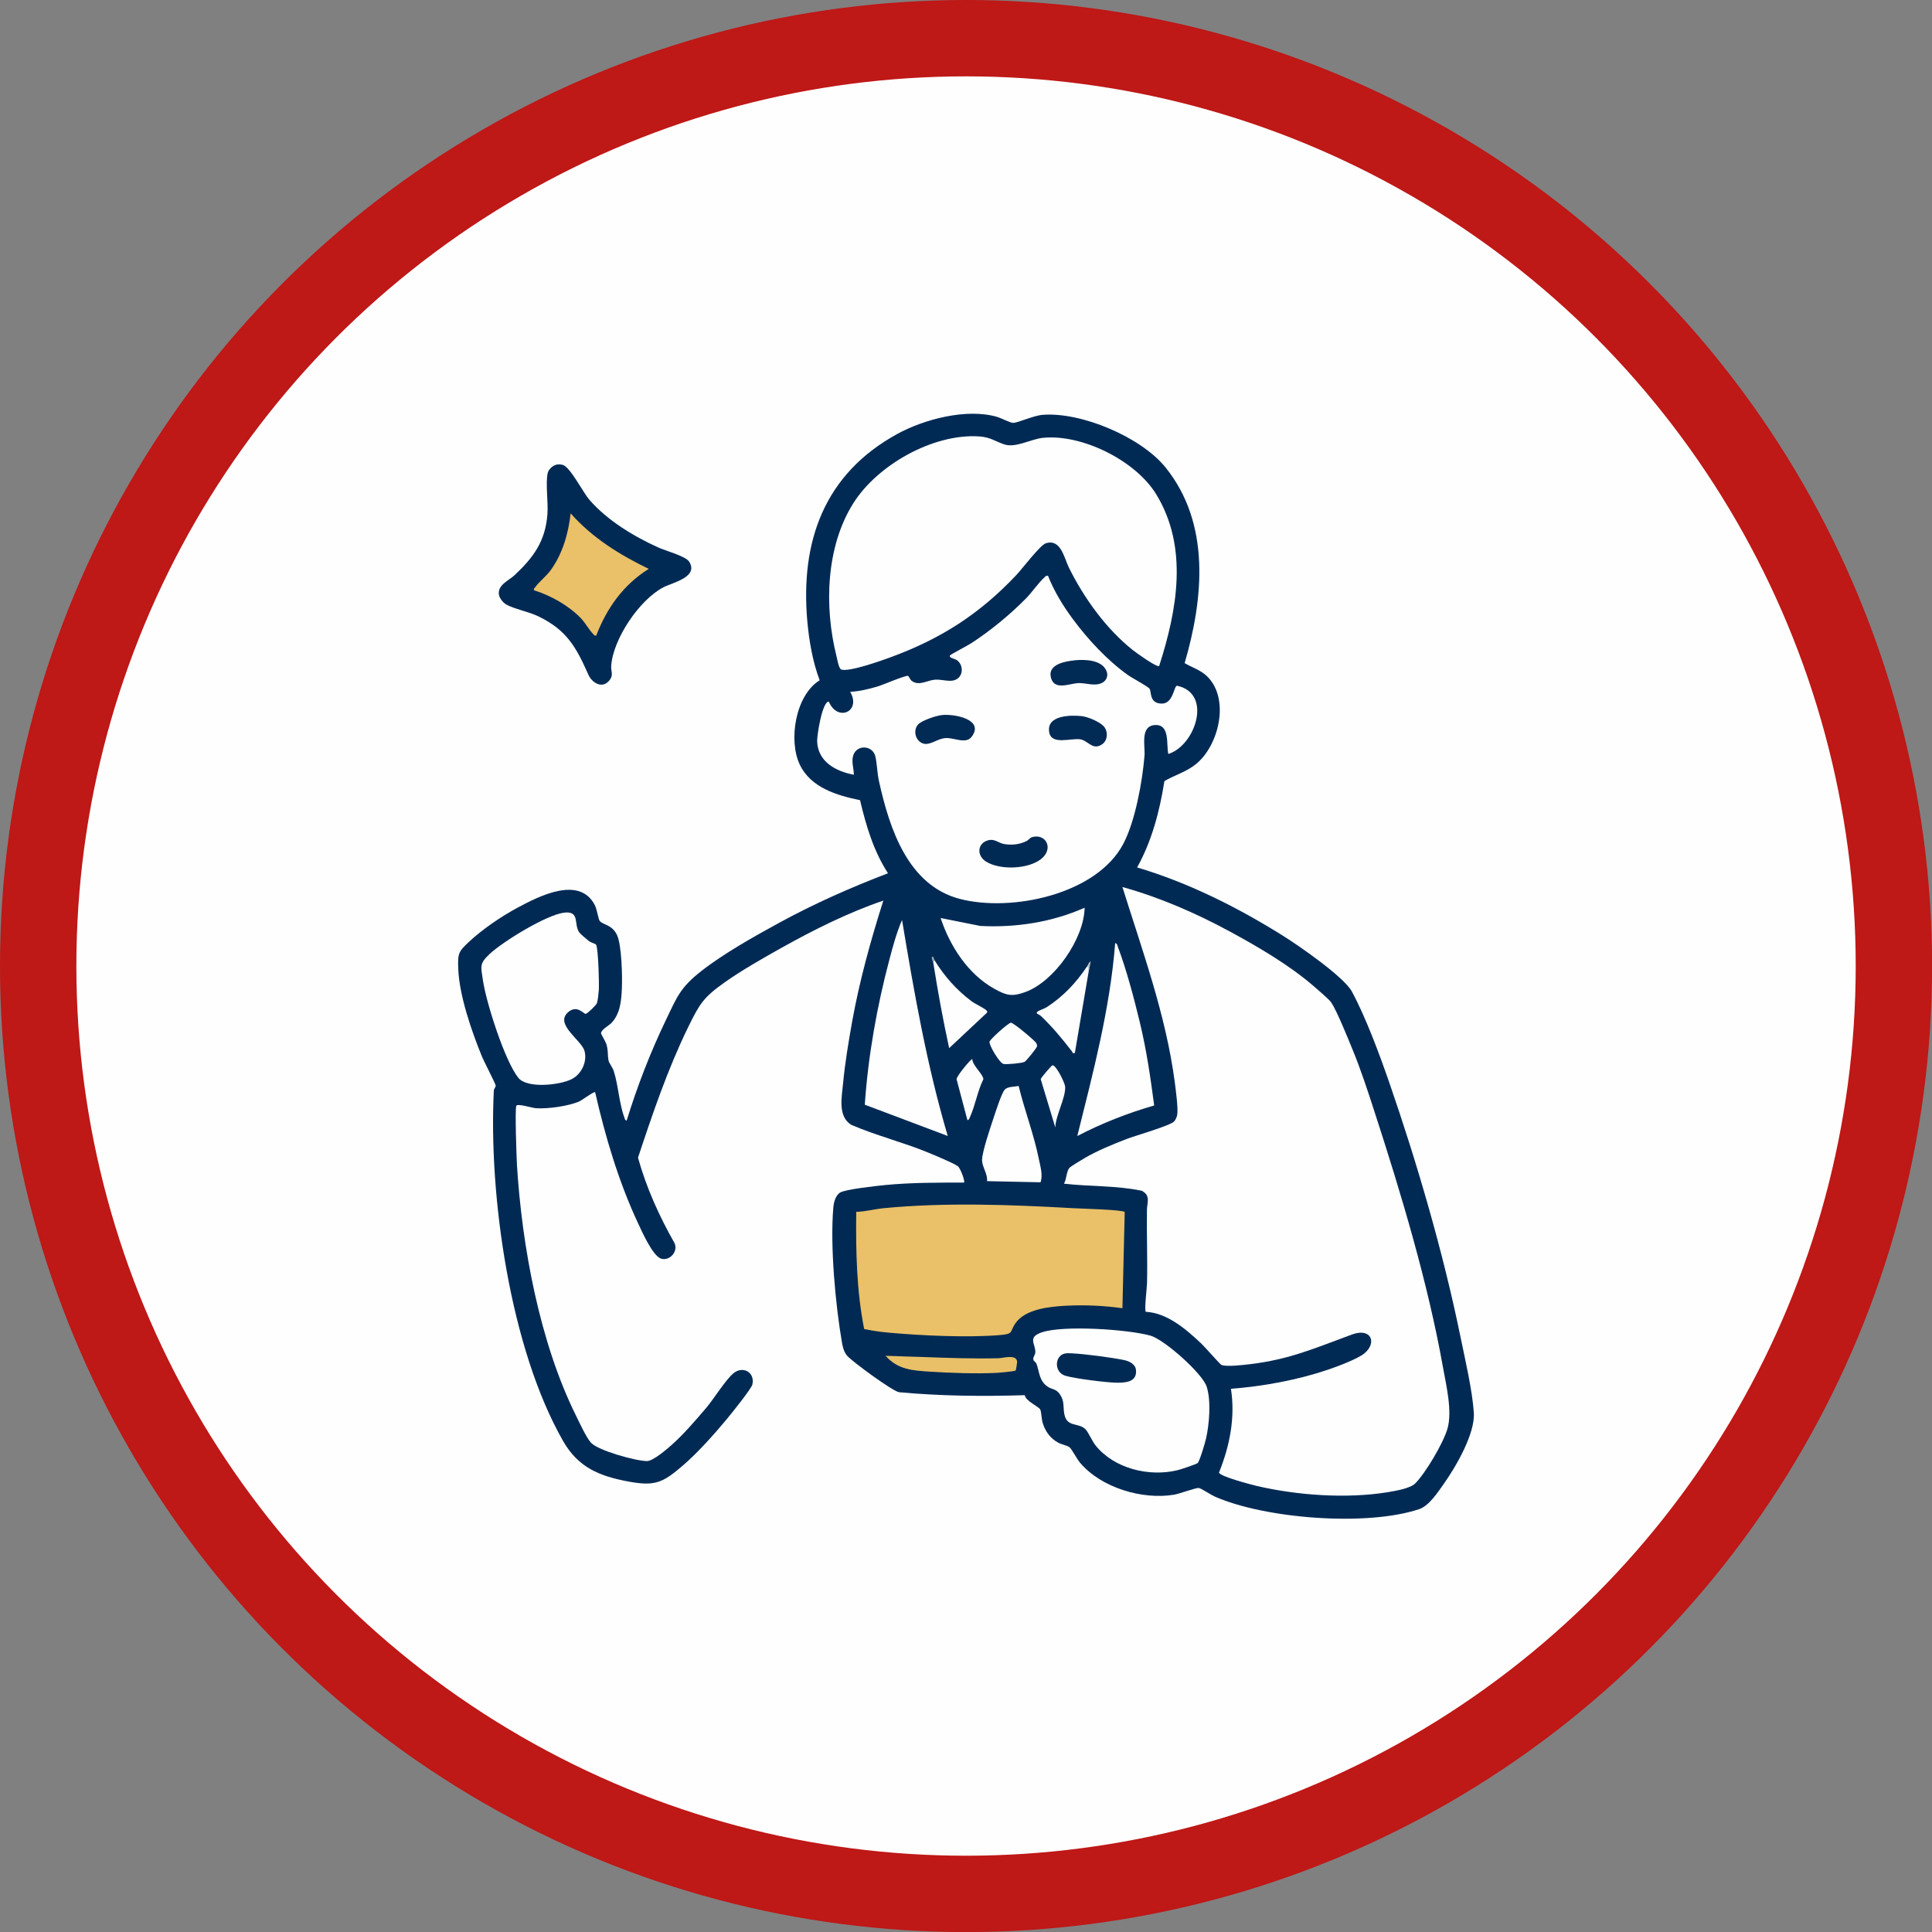
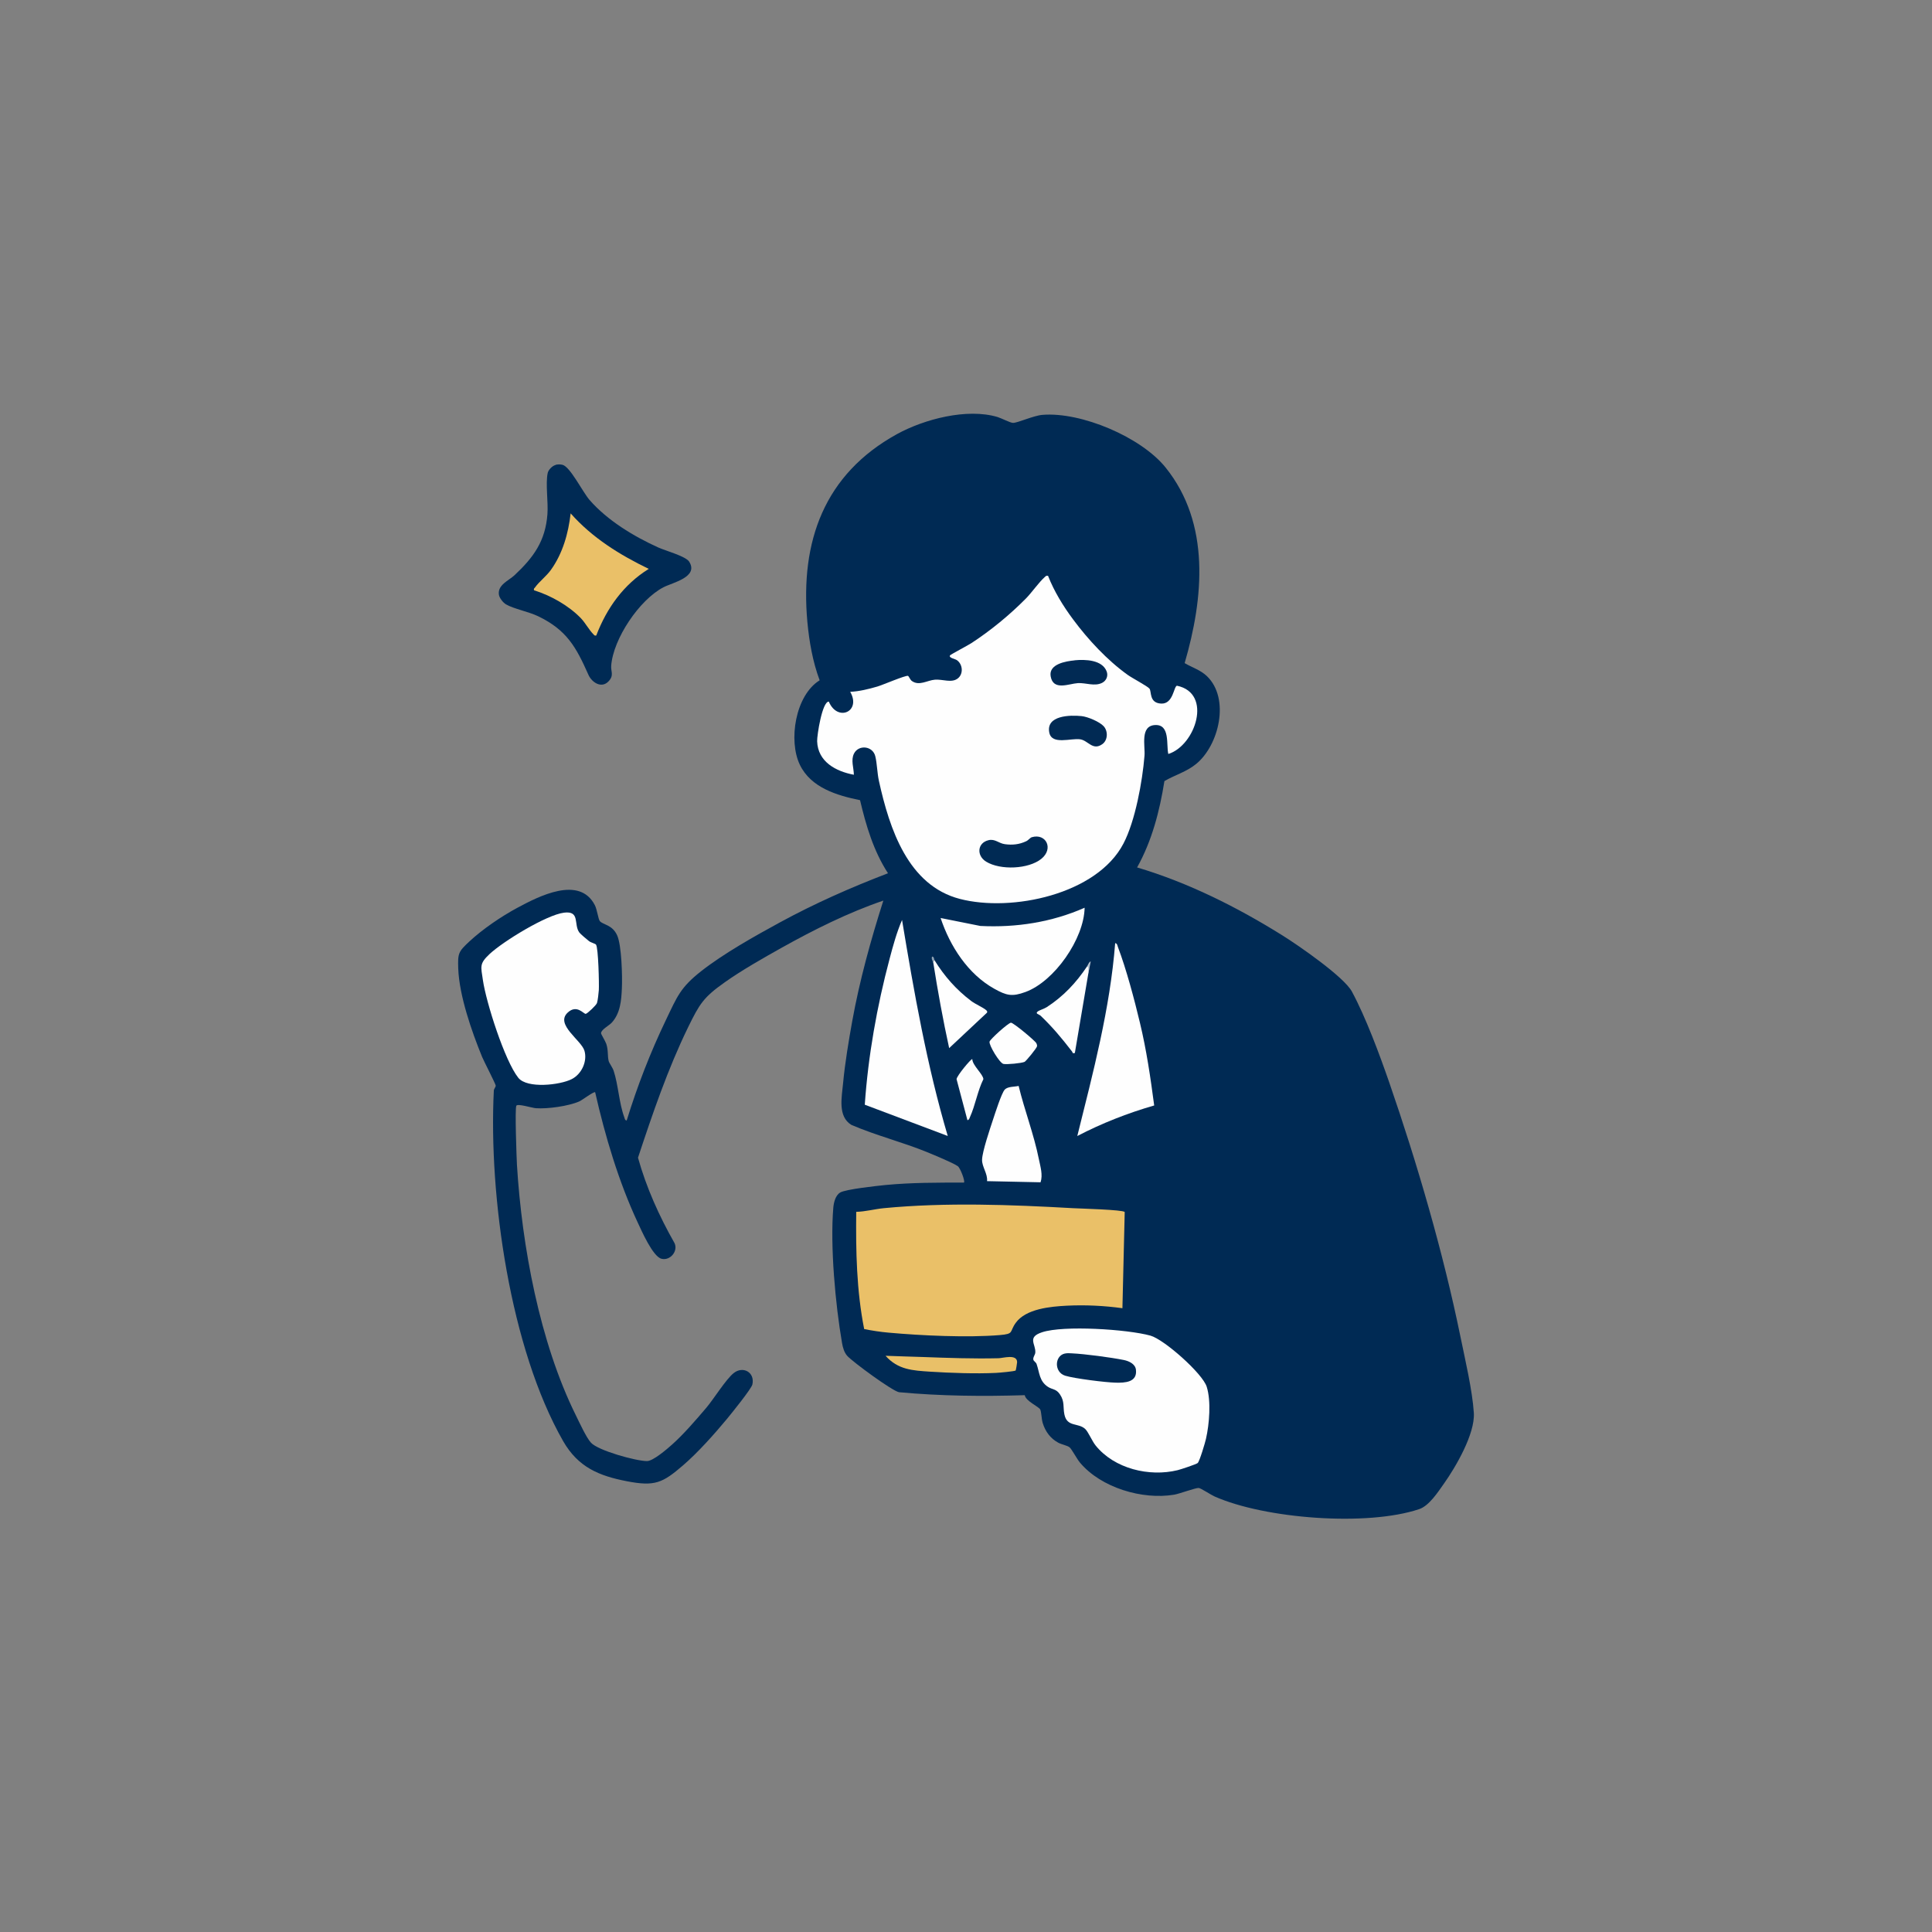
<svg xmlns="http://www.w3.org/2000/svg" id="_レイヤー_2" data-name="レイヤー 2" viewBox="0 0 253.01 253.01">
  <rect x="0" y="0" width="253.01" height="253.01" fill="#808080" stroke="none" />
  <defs>
    <style>
      .cls-1 {
        fill: #b9c5d0;
      }

      .cls-2 {
        fill: #002a54;
      }

      .cls-3 {
        fill: #eac068;
      }

      .cls-4 {
        fill: #e9c068;
      }

      .cls-5 {
        fill: #012a54;
      }

      .cls-6 {
        fill: #8fa2b4;
      }

      .cls-7, .cls-8 {
        fill: #fefefe;
      }

      .cls-9 {
        fill: #fdfdfd;
      }

      .cls-8 {
        stroke: #be1817;
        stroke-miterlimit: 10;
        stroke-width: 10px;
      }
    </style>
  </defs>
  <g id="_レイヤー_1-2" data-name="レイヤー 1">
    <g>
-       <circle class="cls-8" cx="126.51" cy="126.51" r="121.51" />
      <g>
        <path class="cls-2" d="M148.92,113.6c6.7,1.99,13.1,5.2,19.01,8.89,2.06,1.28,8.06,5.42,9.11,7.36,1.82,3.37,3.62,8.24,4.89,11.9,3.65,10.55,7.07,22.28,9.31,33.22.61,2.99,1.58,7.09,1.77,10.06.17,2.73-2.36,7.07-3.92,9.27-.78,1.1-1.93,2.89-3.23,3.33-6.83,2.3-20.21,1.27-26.81-1.66-.47-.21-1.78-1.08-2.07-1.11-.39-.03-2.52.76-3.21.88-4.17.7-9.58-.91-12.34-4.2-.39-.46-1.08-1.77-1.36-2-.29-.24-1.03-.37-1.47-.6-1.04-.56-1.7-1.46-2.05-2.59-.16-.53-.17-1.44-.32-1.76-.18-.38-1.91-1.1-2.03-1.88-5.51.17-10.99.12-16.48-.39-.92-.2-6.01-3.93-6.76-4.75-.41-.45-.59-1.11-.69-1.7-.87-5.03-1.57-12.7-1.14-17.73.06-.67.28-1.6.9-1.97.72-.43,4.81-.87,5.9-.98,3.42-.33,6.88-.32,10.31-.32.18-.18-.49-1.93-.81-2.15-.65-.45-3.08-1.45-3.95-1.81-3.26-1.34-6.75-2.2-9.99-3.6-1.81-1.11-1.25-3.64-1.08-5.47.24-2.59.73-5.51,1.19-8.08.97-5.37,2.43-10.63,4.08-15.82-4.63,1.58-9.1,3.82-13.38,6.21-2.39,1.34-5.14,2.9-7.36,4.47-2.82,1.99-3.32,2.83-4.82,5.89-2.68,5.5-4.65,11.3-6.57,17.1,1.08,3.89,2.78,7.66,4.78,11.18.51,1.07-.59,2.36-1.72,2.05s-2.59-3.66-3.1-4.75c-2.49-5.33-4.27-11.32-5.57-17.05-.16-.14-1.71,1.04-2.08,1.2-1.42.62-4.14,1-5.68.89-.52-.04-2.37-.63-2.56-.33-.21.33.03,6.89.08,7.77.65,10.62,2.97,23.19,7.7,32.75.45.91,1.37,2.93,1.99,3.61.94,1.04,5.91,2.41,7.34,2.41.8,0,2.62-1.57,3.28-2.16,1.52-1.35,3.14-3.24,4.47-4.8.98-1.15,2.58-3.75,3.6-4.56,1.22-.98,2.81-.1,2.45,1.49-.13.57-2.76,3.82-3.33,4.51-1.66,2-3.79,4.39-5.75,6.08-2.68,2.31-3.69,2.79-7.36,2.08s-6.38-1.84-8.34-5.25c-6.94-12.14-9.77-32.09-9.08-45.9.01-.24.25-.47.25-.65,0-.21-1.54-3.18-1.78-3.76-1.36-3.32-3-8.02-3.13-11.58-.07-2.02.03-2.21,1.44-3.53,1.75-1.63,4.19-3.29,6.29-4.42,2.79-1.5,8.14-4.28,10.16-.35.28.54.45,1.82.64,2.07.4.51,1.64.46,2.28,1.88.59,1.3.69,5.37.62,6.91-.07,1.64-.2,3.32-1.36,4.56-.3.32-1.37.89-1.37,1.35,0,.13.56,1.02.69,1.4.28.85.14,1.57.31,2.24.07.28.49.81.65,1.27.61,1.85.71,4.24,1.4,6.11.06.17.07.38.31.41,1.39-4.51,3.1-8.92,5.14-13.17,1.48-3.08,1.88-4.24,4.63-6.4,2.95-2.31,6.95-4.55,10.27-6.36,4.57-2.49,9.32-4.59,14.18-6.45-1.89-2.91-2.87-6.22-3.66-9.57-3.03-.62-6.43-1.63-7.88-4.63-1.53-3.17-.6-9.1,2.59-11.07-.91-2.43-1.37-5.08-1.61-7.66-.95-10.55,2.22-19.33,11.72-24.57,3.58-1.97,9.18-3.44,13.18-2.25.53.16,1.67.77,2.04.77.62,0,2.66-.95,3.84-1.05,5.07-.42,12.93,2.91,16.13,6.89,5.91,7.34,4.98,17.12,2.5,25.62.99.59,2.07.89,2.93,1.72,3.03,2.94,1.57,9.04-1.43,11.49-1.26,1.03-2.78,1.44-4.15,2.24-.63,3.95-1.64,7.85-3.6,11.35Z" />
        <path class="cls-2" d="M72.77,60.87c.29-.07.6-.07.89,0,1,.23,2.66,3.59,3.55,4.61,2.34,2.68,5.76,4.75,8.98,6.21.94.43,3.61,1.15,4.06,1.86,1.29,2.03-2.21,2.75-3.37,3.36-3.16,1.65-6.58,6.75-6.84,10.28-.06.77.4,1.25-.35,2.04-.92.97-2.19.15-2.64-.88-1.6-3.6-2.82-5.84-6.58-7.65-1.22-.59-3.21-.97-4.2-1.55-.39-.23-.89-.85-.94-1.31-.15-1.26,1.29-1.8,2.05-2.51,2.48-2.32,4.05-4.46,4.31-8,.12-1.56-.27-4.03.04-5.4.1-.43.62-.94,1.04-1.04Z" />
-         <path class="cls-7" d="M161.23,181.87c4.19-.32,8.64-1.14,12.62-2.48,1.17-.39,4-1.44,4.86-2.18,1.66-1.42.82-3.36-1.65-2.45-4.71,1.73-8.18,3.28-13.37,3.89-.83.1-3.08.37-3.73.1-.18-.07-2.19-2.38-2.64-2.8-1.98-1.86-4.44-4.01-7.27-4.16-.21-.22.15-3.19.16-3.74.08-3.2-.06-6.41-.01-9.61.01-.95.53-1.87-.68-2.5-3.32-.7-6.81-.54-10.19-.93.35-.55.32-1.61.72-2.07.15-.18,1.61-1.06,1.94-1.25,1.67-.99,3.78-1.85,5.6-2.55,1.13-.43,5.69-1.73,6.18-2.29.18-.2.36-.61.4-.88.13-.85-.2-3.31-.33-4.29-1.16-8.77-4.23-17.13-6.85-25.52,4.95,1.38,9.67,3.44,14.18,5.89,3.63,1.97,7.72,4.37,10.84,7.07.49.43,2.04,1.74,2.32,2.15.73,1.08,2.22,4.76,2.79,6.16,1.05,2.54,1.99,5.4,2.84,8.03,3.52,10.83,7.02,22.44,9.02,33.66.43,2.39,1.24,5.72.57,8-.53,1.84-2.86,5.79-4.21,7.14-.68.68-2.65.99-3.64,1.16-5.38.87-11.84.41-17.14-.83-.67-.16-4.84-1.24-4.92-1.75,1.4-3.48,2.15-7.21,1.56-10.96Z" />
        <path class="cls-7" d="M137.24,75.39c.81,2.06,1.98,3.97,3.3,5.74,1.95,2.63,4.48,5.35,7.14,7.25.55.4,2.61,1.49,2.85,1.8.3.38-.07,1.88,1.53,1.96s1.64-2.25,2.07-2.34c4.71.98,2.42,7.84-1.13,8.94-.29-1.18.27-3.89-1.73-3.79s-1.28,2.73-1.39,4.03c-.27,3.34-1.21,8.53-2.75,11.48-3.47,6.68-14.66,9.02-21.43,7.26s-9.21-9.14-10.6-15.46c-.23-1.05-.24-2.27-.47-3.21-.33-1.38-2.18-1.56-2.79-.37-.44.87-.03,1.87-.02,2.78-2.36-.44-4.72-1.7-4.81-4.39-.02-.77.66-5.21,1.53-5.19,1.13,2.71,4.29,1.31,2.8-1.28,1.17-.05,2.42-.36,3.55-.69.69-.2,3.66-1.48,4.01-1.4.12.03.27.48.5.66.97.71,2.02-.08,3.04-.16s2.2.48,3.01-.18c.73-.59.64-1.83-.14-2.38-.24-.17-1.15-.31-.88-.64.1-.12,2.38-1.32,2.8-1.6,2.54-1.66,4.98-3.67,7.12-5.83.77-.78,1.69-2.12,2.47-2.81.14-.12.18-.21.4-.16Z" />
-         <path class="cls-7" d="M151.79,87.22c-.3.21-2.99-1.73-3.43-2.08-3.49-2.76-6.42-6.84-8.38-10.81-.62-1.25-1.06-3.85-3.05-3.17-.73.25-3.09,3.36-3.84,4.15-4.8,5.09-9.86,8.34-16.43,10.75-1.19.44-5.47,1.97-6.49,1.62-.33-.11-.53-1.38-.63-1.77-1.61-6.4-1.39-14.28,2.19-19.98,3.16-5.04,10.46-9.17,16.49-8.78,1.49.1,2.04.62,3.28,1.04,1.5.51,3.5-.69,5.05-.85,5.13-.54,12.14,2.97,14.84,7.35,4.27,6.95,2.78,15.17.41,22.53Z" />
        <path class="cls-3" d="M147.29,158.71l-.3,12.61c-2.39-.33-4.86-.45-7.28-.33-2.11.11-5.37.39-6.7,2.26-.85,1.18-.16,1.43-2.09,1.59-4.25.35-10.25.07-14.55-.32-1.05-.09-2.21-.27-3.2-.47-1-5.05-1.1-10.21-1.04-15.35,1.21-.03,2.4-.36,3.6-.48,8.15-.78,16.64-.46,24.78,0,.86.05,6.58.2,6.77.5Z" />
        <path class="cls-7" d="M156.87,191.58c-.2.18-2.24.85-2.65.95-3.72.91-8.29-.19-10.74-3.23-.46-.57-.96-1.78-1.36-2.16-.92-.86-2.38-.21-2.73-1.91-.2-.97.06-1.67-.58-2.62-.5-.75-.96-.6-1.57-.99-1.15-.75-1.1-1.87-1.49-2.99-.08-.23-.37-.37-.42-.55-.09-.32.23-.64.25-.95.08-1.11-1.12-2,.88-2.66,2.83-.94,11.21-.39,14.2.44,1.79.5,6.82,4.95,7.37,6.7.59,1.89.34,4.89-.1,6.82-.11.5-.83,2.92-1.08,3.16Z" />
        <path class="cls-7" d="M78.05,123.71c.31.37.42,5.19.37,5.96-.03.4-.13,1.34-.24,1.68-.1.3-1.25,1.38-1.47,1.42-.27.05-1.17-1.3-2.38-.15-1.65,1.56,1.81,3.6,2.21,4.99s-.38,3.06-1.67,3.71c-1.53.78-5.83,1.27-6.99-.17-1.78-2.22-4.22-9.89-4.64-12.79-.26-1.8-.49-2.14.86-3.41,1.77-1.66,7.43-5.13,9.76-5.43,2.15-.27,1.23,1.55,2.01,2.6.14.19,1.02.94,1.27,1.13s.8.32.91.45Z" />
        <path class="cls-7" d="M124.13,148.77l-10.88-4.1c.44-6.4,1.6-12.91,3.25-19.11.45-1.71.93-3.46,1.63-5.08,1.58,9.52,3.25,19.04,5.99,28.3Z" />
        <path class="cls-7" d="M142.04,118.87c-.07,4.06-3.95,9.65-7.75,11.04-1.75.64-2.47.47-4.07-.42-3.47-1.93-5.81-5.58-7.04-9.27l5.2,1.04c4.69.24,9.38-.49,13.67-2.39Z" />
        <path class="cls-7" d="M151.15,144.77c-3.48,1-6.86,2.33-10.07,4,2.07-8.32,4.29-16.67,4.96-25.26.27.04.29.31.36.51,1.09,2.86,2.16,6.89,2.88,9.91.86,3.56,1.39,7.21,1.87,10.84Z" />
        <path class="cls-7" d="M133.4,142.22c.78,3.21,2,6.34,2.65,9.59.2.99.54,2.04.22,3.02l-7.01-.15c.11-.95-.67-1.88-.65-2.79.02-1.09,1.05-4.1,1.44-5.29.25-.75,1.11-3.46,1.53-3.91.4-.42,1.26-.35,1.82-.48Z" />
        <path class="cls-7" d="M122.38,125.75c1.29,2.09,2.85,3.86,4.81,5.34.54.41,1.57.85,1.96,1.2.12.1.18.23.1.33l-4.95,4.64c-.81-3.71-1.49-7.44-2.08-11.19-.06-.28,0-.39.16-.32Z" />
        <path class="cls-7" d="M142.52,127.51l-1.76,10.39c-.37.09-.26-.07-.37-.2-1.35-1.74-2.51-3.15-4.11-4.68-.2-.19-.77-.26-.38-.56.2-.16.84-.35,1.17-.56,2.19-1.42,3.84-3.18,5.29-5.34.26-.12.32.2.16.96Z" />
        <path class="cls-4" d="M115.98,177.55c1.62.07,3.25.1,4.87.16,3.28.12,6.61.24,9.92.16.58-.01,2.41-.59,2.43.51,0,.12-.15,1.03-.19,1.09-.08.12-2.17.3-2.56.32-2.67.13-5.97.01-8.65-.16-2.29-.15-4.21-.25-5.83-2.08Z" />
        <path class="cls-7" d="M132.39,133.93c.29-.03,3.18,2.37,3.33,2.69.06.13.1.23.09.39-.02.23-1.43,1.95-1.64,2.05-.4.18-2.32.36-2.76.27-.5-.1-1.93-2.48-1.82-2.92.08-.32,2.44-2.45,2.8-2.48Z" />
        <path class="cls-9" d="M126.69,146.69l-1.42-5.36c-.01-.4,1.92-2.73,2.06-2.63.01.82,1.45,2.01,1.45,2.63-.77,1.56-1.05,3.4-1.76,4.97-.07.16-.11.37-.33.39Z" />
-         <path class="cls-9" d="M138.2,147.65l-1.91-6.32c0-.16,1.41-1.8,1.53-1.82.47-.08,1.63,2.29,1.67,2.79.1,1.42-1.26,3.81-1.29,5.35Z" />
        <path class="cls-1" d="M142.52,127.51c-.02-.3.12-.78-.16-.96.14-.21.25-.6.48-.64l-.32,1.6Z" />
        <path class="cls-6" d="M122.38,125.75l-.16.32c-.03-.17-.3-.48-.16-.8.3.02.24.35.32.48Z" />
        <path class="cls-3" d="M78.09,83.22c-.25.06-.26-.04-.39-.17-.52-.51-1.06-1.49-1.61-2.07-1.59-1.66-3.97-3-6.16-3.68-.06-.24.06-.27.16-.4.48-.69,1.47-1.45,2.05-2.26,1.55-2.16,2.29-4.78,2.59-7.41,2.83,3.2,6.41,5.42,10.23,7.27-3.3,2.05-5.49,5.12-6.87,8.71Z" />
        <path class="cls-2" d="M135.12,109.64c1.86-.55,2.91,1.5,1.24,2.84s-5.34,1.51-7.22.36c-1.27-.78-1.17-2.45.31-2.81.86-.21,1.33.41,2.14.52.98.14,1.9.04,2.79-.38.29-.13.53-.47.74-.53Z" />
-         <path class="cls-5" d="M123.3,93.65c1.61-.2,5.67.54,3.95,2.83-.78,1.03-2.34.07-3.5.18-.95.09-1.88.89-2.69.75-1.12-.2-1.57-1.69-.84-2.52.47-.54,2.34-1.15,3.07-1.24Z" />
+         <path class="cls-5" d="M123.3,93.65Z" />
        <path class="cls-5" d="M144.54,95.11c.58.64.55,1.82-.18,2.34-1.26.9-1.85-.47-2.89-.63-1.21-.19-3.73.79-4.06-.89-.44-2.25,2.73-2.31,4.23-2.15.81.08,2.36.74,2.9,1.33Z" />
        <path class="cls-5" d="M140.73,86.47c1.37-.13,3.62-.08,4.2,1.47.22.59-.05,1.21-.61,1.49-.99.49-2.11-.03-3.17.03-1.16.07-3.24,1.06-3.56-.91-.26-1.6,2.01-1.96,3.14-2.07Z" />
        <path class="cls-2" d="M139.44,177.26c.3-.07.61-.05.92-.03,1.72.08,5.1.53,6.8.87.67.13,1.52.52,1.6,1.28.19,1.64-1.41,1.72-2.66,1.69-1.33-.03-5.39-.54-6.6-.91-1.47-.45-1.41-2.59-.07-2.9Z" />
      </g>
    </g>
  </g>
</svg>